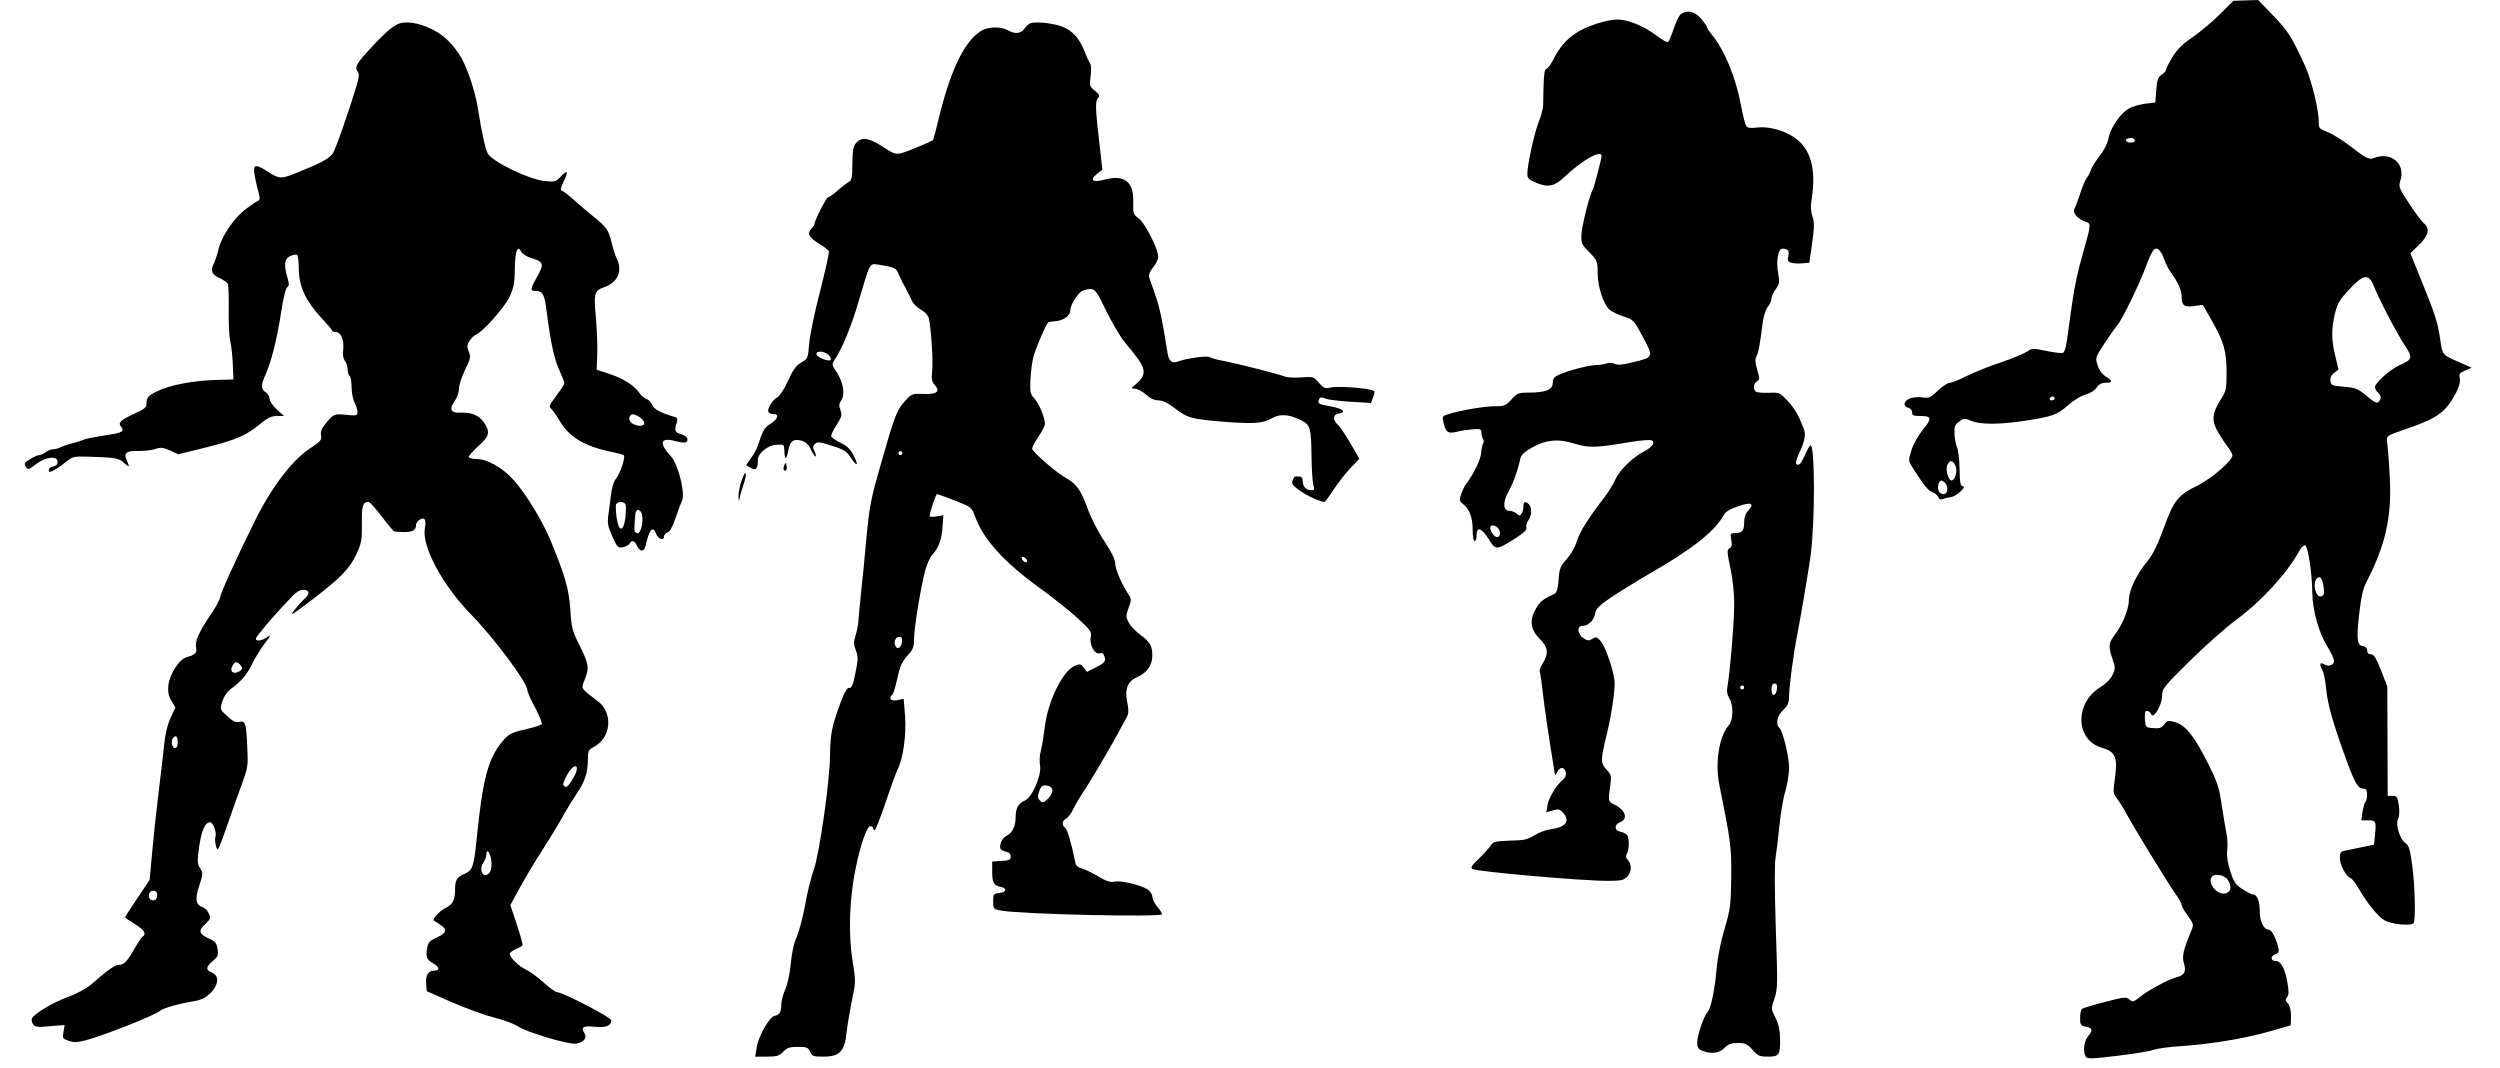
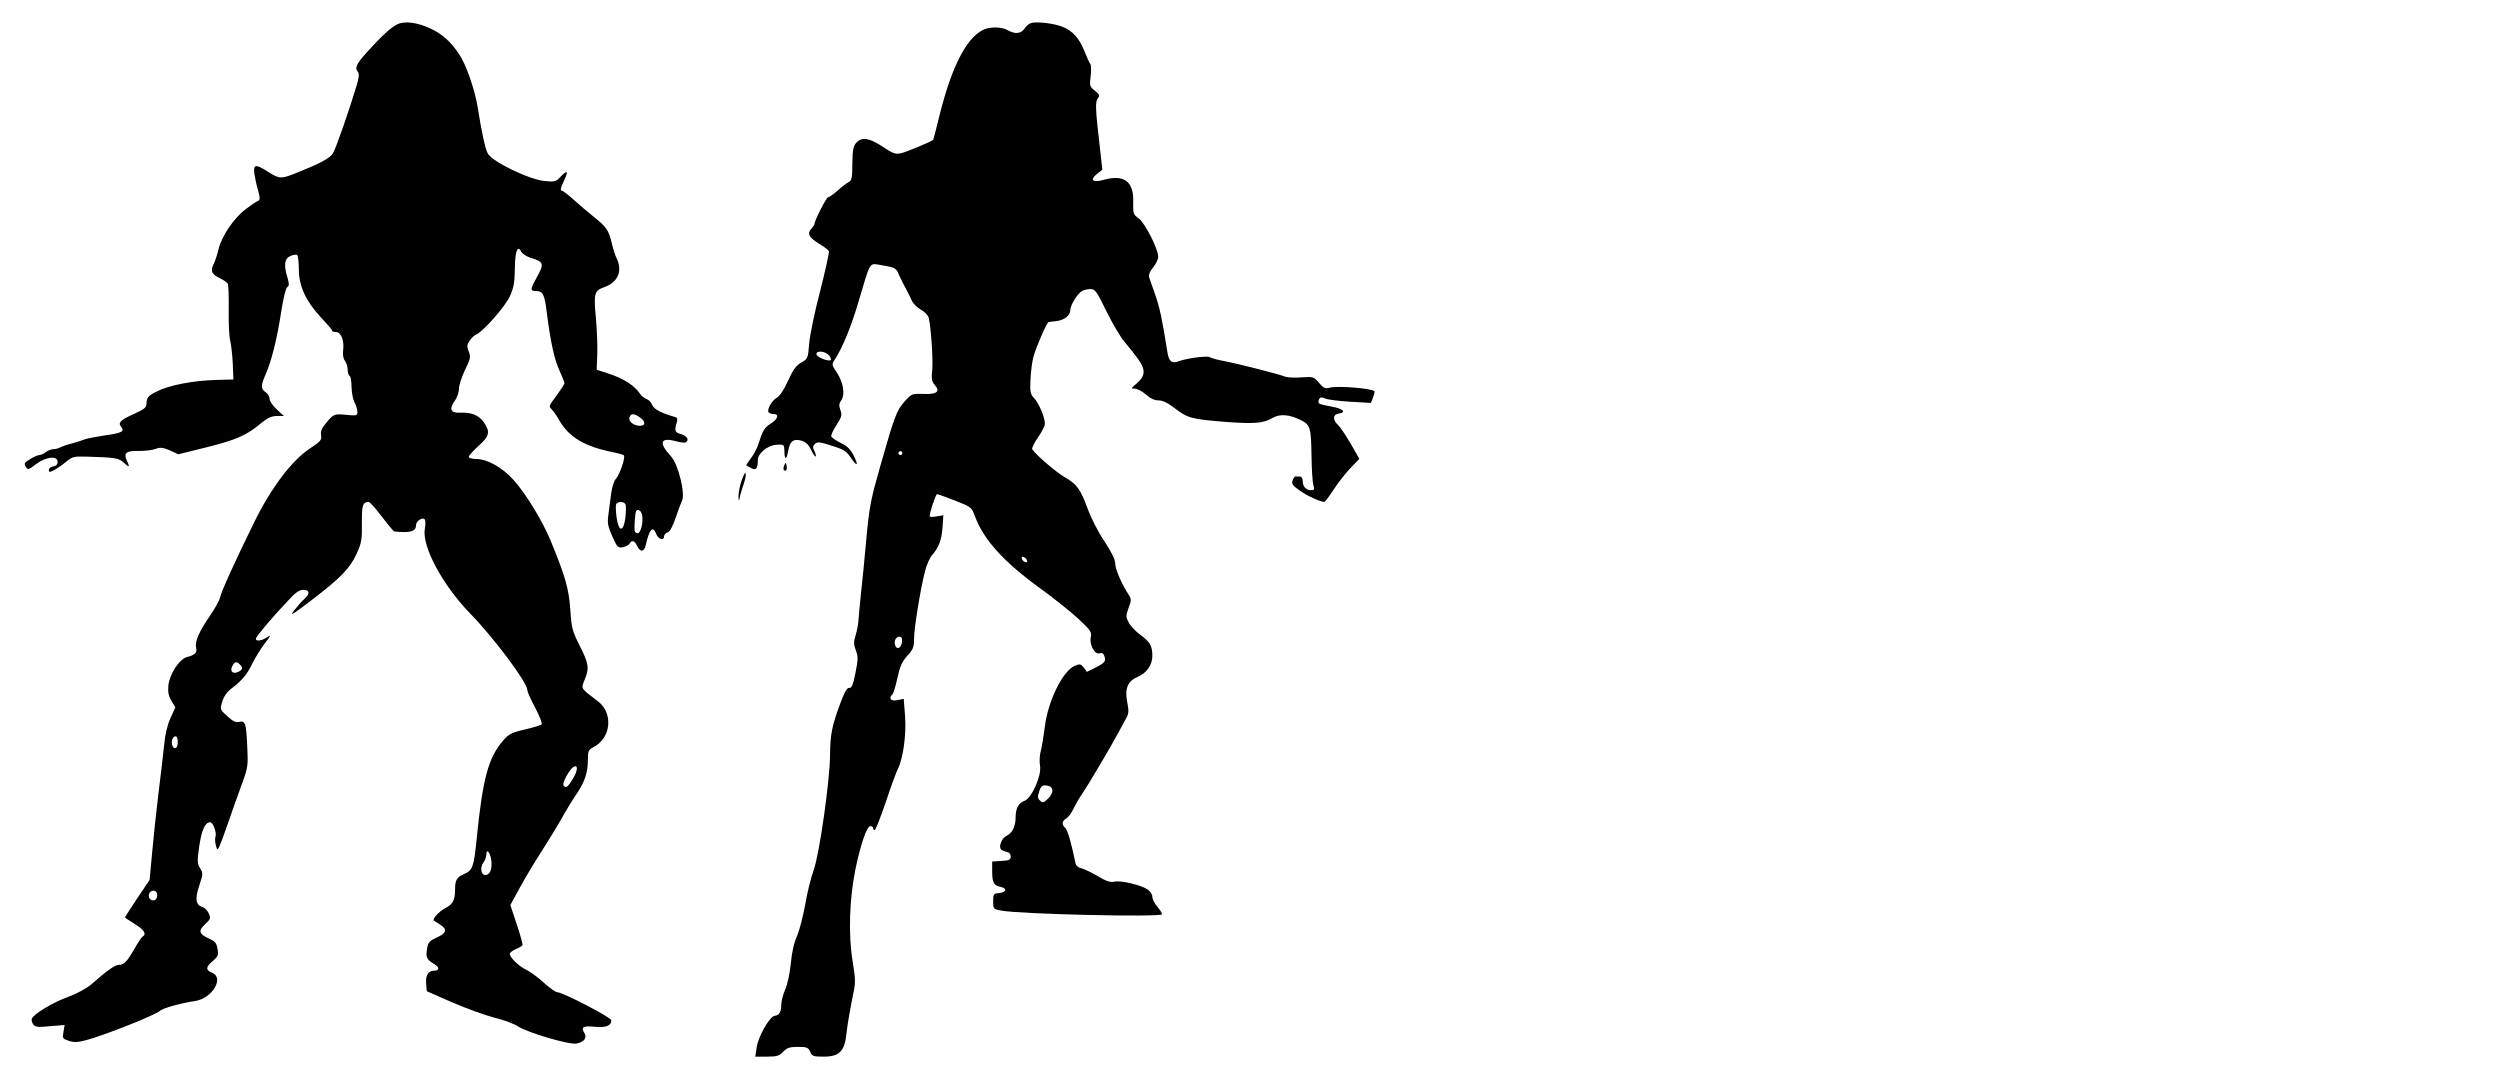
<svg xmlns="http://www.w3.org/2000/svg" version="1.0" width="1280pt" height="547pt" viewBox="0 0 1280 547" preserveAspectRatio="xMidYMid meet">
  <g transform="translate(0,547) scale(0.1,-0.1)" fill="#000000" stroke="none">
-     <path d="M11368 5399 c-37 -37 -100 -90 -140 -118 -53 -36 -82 -65 -106 -104 -17 -29 -32 -58 -32 -64 0 -6 -10 -17 -22 -25 -19 -13 -24 -27 -28 -79 l-5 -64 -52 -6 c-29 -4 -67 -15 -85 -26 -43 -24 -94 -101 -103 -153 -4 -24 -22 -60 -45 -88 -20 -27 -41 -59 -45 -73 -4 -13 -13 -31 -20 -39 -7 -8 -23 -44 -34 -80 -12 -36 -25 -72 -31 -81 -10 -19 20 -52 58 -64 28 -8 28 -16 -7 -139 -35 -124 -47 -178 -62 -281 -6 -44 -16 -118 -23 -165 -8 -62 -16 -86 -27 -88 -9 -1 -47 4 -85 12 -65 14 -71 13 -95 -4 -15 -10 -75 -35 -133 -55 -59 -19 -138 -51 -176 -70 -38 -19 -78 -35 -88 -35 -10 0 -37 -18 -60 -40 -36 -35 -47 -40 -75 -35 -17 3 -45 2 -62 -3 -36 -10 -46 -41 -16 -49 12 -3 21 -13 21 -24 0 -16 8 -19 45 -19 56 0 58 -13 7 -74 -21 -26 -46 -71 -55 -100 -17 -54 -17 -54 7 -93 60 -93 78 -114 100 -123 13 -4 26 -16 30 -25 4 -11 12 -15 24 -10 9 4 28 8 41 10 27 3 84 55 61 55 -12 0 -16 18 -17 90 -1 49 -7 99 -13 109 -5 11 -11 41 -13 66 -2 40 2 50 23 66 24 18 28 19 63 4 46 -19 143 -19 271 0 144 22 169 31 223 79 28 25 67 49 90 55 24 7 47 21 57 36 11 17 26 25 46 25 38 0 38 11 2 32 -18 11 -34 32 -42 57 -13 39 -12 40 35 113 27 40 56 82 66 93 24 28 110 204 144 295 33 90 47 109 69 91 8 -7 20 -29 27 -49 6 -20 22 -50 34 -67 35 -47 55 -92 55 -122 0 -47 13 -57 63 -50 l45 6 45 -78 c64 -113 77 -159 77 -267 0 -86 -2 -97 -30 -140 -42 -67 -47 -102 -20 -155 13 -24 36 -60 51 -80 16 -20 29 -43 29 -51 0 -26 -105 -117 -177 -153 -103 -51 -123 -77 -174 -217 -30 -83 -56 -136 -81 -167 -58 -70 -98 -152 -98 -202 0 -48 -33 -128 -75 -183 -29 -39 -31 -56 -9 -120 15 -44 15 -51 0 -82 -9 -20 -35 -46 -63 -63 -133 -82 -127 -272 10 -310 67 -19 80 -48 66 -151 -11 -78 -10 -84 10 -109 11 -14 32 -47 46 -73 37 -70 212 -355 251 -411 19 -26 34 -53 34 -60 0 -7 14 -32 32 -56 29 -41 31 -45 18 -75 -43 -104 -49 -132 -38 -169 13 -43 2 -61 -40 -71 -38 -10 -140 -64 -184 -99 -35 -28 -39 -29 -55 -15 -16 15 -27 14 -125 -12 -59 -15 -112 -31 -117 -35 -6 -3 -11 -24 -11 -46 0 -36 3 -40 30 -46 35 -7 37 -16 10 -50 -21 -27 -26 -78 -11 -103 8 -12 29 -12 159 4 83 10 167 23 189 31 21 7 85 16 143 19 149 10 328 40 450 75 58 17 106 31 107 31 2 0 3 21 3 47 0 29 -6 53 -16 65 -14 14 -14 20 -4 33 9 11 10 29 1 76 -12 72 -33 109 -61 109 -26 0 -26 27 1 35 16 6 19 12 14 33 -13 52 -34 92 -49 92 -25 0 -46 42 -46 93 0 52 -13 87 -33 87 -7 0 -32 12 -55 27 -36 23 -45 37 -63 93 -14 42 -19 79 -16 105 3 22 2 60 -3 85 -5 25 -16 91 -25 148 -12 88 -22 118 -70 213 -68 137 -114 195 -167 211 -37 11 -41 10 -57 -11 -14 -18 -25 -22 -57 -19 -38 3 -39 4 -42 46 -2 31 0 42 11 42 8 0 18 -8 21 -17 11 -28 56 48 56 94 0 37 8 47 143 180 78 77 185 172 237 210 129 95 260 238 323 353 9 17 23 30 29 28 15 -5 36 -142 37 -243 1 -90 33 -204 77 -275 19 -30 34 -63 34 -73 0 -23 -28 -33 -51 -18 -22 13 -25 1 -8 -32 7 -11 16 -58 20 -103 8 -78 39 -183 109 -373 31 -85 53 -125 70 -127 6 -1 15 -2 20 -3 12 -1 13 -53 1 -66 -5 -6 -11 -29 -15 -52 l-6 -43 34 0 c41 0 43 -5 36 -73 l-5 -52 -65 -13 c-36 -8 -75 -16 -87 -18 -18 -3 -23 -11 -23 -37 0 -35 31 -94 55 -103 8 -3 26 -27 41 -52 43 -76 97 -142 131 -163 33 -21 134 -31 150 -16 12 13 8 190 -7 301 -11 79 -17 99 -35 110 -28 19 -51 96 -37 123 7 12 8 40 4 69 -6 43 -10 49 -32 49 l-25 0 -1 280 -1 280 -32 83 c-25 63 -37 82 -52 82 -12 0 -19 7 -19 19 0 13 -8 21 -22 23 -30 4 -34 35 -18 173 9 78 19 123 36 155 96 184 130 331 120 528 -3 70 -9 148 -12 173 -6 52 -17 43 116 90 143 50 186 83 236 180 16 32 22 57 18 74 -5 20 -1 26 28 38 l33 14 -60 27 c-92 40 -89 36 -101 117 -12 87 -27 132 -99 309 l-54 133 44 43 c50 49 58 83 24 112 -11 9 -45 55 -75 101 -52 79 -54 85 -44 117 28 85 -48 150 -135 115 -25 -10 -39 -3 -125 63 -37 29 -88 60 -113 70 -41 15 -45 20 -45 49 2 59 -38 221 -71 292 -69 149 -84 173 -160 253 l-79 82 -63 -2 -64 -2 -67 -67z m-438 -650 c0 -12 -37 -12 -45 0 -3 5 3 11 12 13 21 5 33 0 33 -13z m1225 -746 c24 -62 119 -244 161 -307 38 -57 35 -68 -31 -96 -47 -21 -125 -90 -125 -112 0 -9 7 -21 15 -28 18 -15 19 -32 3 -48 -8 -8 -23 -1 -61 31 -46 38 -57 42 -116 47 -61 5 -66 7 -69 29 -3 16 4 30 19 42 l22 17 -16 68 c-21 84 -21 140 -2 219 12 50 24 71 72 122 75 81 102 84 128 16z m-1635 -573 c0 -5 -7 -10 -16 -10 -8 0 -12 5 -9 10 3 6 10 10 16 10 5 0 9 -4 9 -10z m-508 -345 c12 -26 -2 -75 -21 -75 -16 0 -32 60 -20 81 13 26 27 24 41 -6z m-54 -87 c20 -20 15 -58 -7 -58 -22 0 -34 25 -26 51 7 22 16 24 33 7z m1939 -535 c4 -31 2 -41 -11 -46 -28 -11 -49 66 -24 91 17 17 29 1 35 -45z m-493 -1495 c25 -35 20 -65 -10 -72 -44 -11 -97 58 -67 87 15 16 62 6 77 -15z" />
-     <path d="M8608 5400 c-9 -6 -26 -39 -38 -75 -12 -36 -25 -67 -30 -70 -5 -3 -33 13 -62 35 -62 47 -143 80 -197 80 -55 0 -159 -34 -213 -70 -50 -33 -84 -73 -116 -137 -12 -22 -27 -43 -34 -45 -12 -4 -15 -36 -17 -185 0 -17 -10 -55 -22 -85 -23 -57 -59 -222 -59 -268 0 -23 7 -30 48 -47 58 -24 91 -17 141 30 91 87 191 143 191 108 0 -14 -39 -162 -45 -172 -16 -24 -56 -186 -58 -229 -2 -46 1 -52 41 -92 40 -42 42 -46 42 -106 0 -69 29 -159 60 -187 11 -10 44 -26 72 -35 52 -17 54 -20 100 -106 55 -104 55 -103 -53 -129 -50 -13 -77 -15 -92 -8 -12 6 -31 7 -42 2 -11 -4 -36 -8 -55 -8 -37 -1 -147 -30 -192 -51 -21 -10 -28 -20 -28 -41 0 -34 -37 -49 -121 -49 -54 0 -61 -3 -90 -35 -29 -32 -37 -35 -86 -35 -53 0 -177 -21 -239 -41 -31 -10 -31 -11 -22 -49 12 -45 24 -52 70 -40 18 5 53 10 78 12 39 3 45 1 45 -17 0 -11 4 -26 8 -32 5 -7 5 -19 0 -25 -4 -7 -9 -30 -10 -50 -2 -32 -42 -112 -78 -158 -7 -8 -17 -31 -24 -50 -10 -31 -9 -36 9 -50 33 -25 50 -69 50 -131 0 -33 4 -59 10 -59 6 0 10 14 10 30 0 46 26 37 62 -20 36 -58 38 -58 134 2 47 30 63 45 59 57 -3 10 2 26 10 37 18 23 19 66 3 82 -18 18 -28 14 -28 -10 0 -13 -4 -29 -9 -37 -8 -13 -12 -13 -27 0 -9 8 -27 14 -38 14 -31 0 -32 45 -3 97 23 40 48 108 61 170 4 18 21 35 59 56 73 41 134 47 220 20 75 -22 107 -21 285 9 51 8 99 12 107 9 23 -9 6 -35 -37 -57 -58 -30 -126 -96 -147 -143 -10 -23 -33 -61 -52 -86 -89 -116 -131 -183 -145 -230 -9 -30 -31 -68 -52 -92 -33 -36 -38 -48 -42 -106 -3 -44 -10 -67 -20 -72 -61 -28 -76 -40 -98 -80 -33 -59 -25 -106 23 -153 41 -40 45 -74 14 -123 -11 -19 -18 -37 -16 -41 3 -5 10 -53 16 -108 10 -85 23 -177 58 -395 5 -33 6 -34 16 -12 6 13 18 21 26 20 23 -5 25 -44 4 -60 -31 -22 -74 -93 -80 -131 l-6 -36 34 10 c29 8 36 6 52 -12 37 -45 16 -73 -64 -85 -24 -3 -62 -17 -83 -31 -33 -21 -53 -26 -124 -27 -78 -3 -87 -5 -101 -27 -9 -13 -36 -43 -61 -67 -34 -32 -42 -44 -31 -51 21 -14 559 -61 693 -61 65 0 81 3 98 20 24 24 26 65 5 86 -11 11 -12 20 -5 34 14 26 12 86 -2 98 -7 5 -22 12 -33 14 -30 5 -31 36 -1 48 44 16 29 63 -29 91 -32 15 -32 17 -19 107 5 38 3 47 -21 72 -30 32 -30 49 -2 165 28 111 49 256 43 293 -10 67 -48 173 -70 199 -20 23 -25 24 -43 12 -18 -11 -25 -10 -48 5 -28 19 -32 61 -5 61 32 1 59 26 66 60 5 28 18 42 78 83 39 27 130 83 202 125 220 126 337 219 382 304 7 13 34 29 72 41 66 23 85 15 51 -22 -14 -15 -21 -35 -21 -63 0 -42 -11 -53 -52 -53 -18 0 -19 -4 -14 -34 5 -26 3 -37 -9 -43 -14 -8 -13 -19 5 -103 12 -58 20 -132 19 -190 0 -91 -22 -349 -35 -418 -4 -21 -1 -40 10 -57 22 -34 21 -113 -3 -139 -49 -55 -71 -193 -48 -304 59 -295 62 -314 61 -472 -2 -143 -4 -163 -34 -265 -20 -66 -36 -148 -41 -205 -9 -106 -28 -200 -46 -221 -21 -25 -53 -119 -53 -155 0 -28 5 -36 26 -44 46 -18 89 -12 114 15 18 19 33 25 68 25 37 0 48 -5 75 -35 27 -31 36 -35 79 -35 58 0 63 8 62 95 -1 41 -8 74 -24 105 -22 44 -23 45 -5 97 17 48 17 74 7 360 -6 191 -7 329 -1 363 5 30 14 105 20 165 6 61 19 139 30 174 10 35 19 89 19 120 0 57 -31 186 -50 205 -20 20 -11 62 20 91 24 23 30 37 30 70 0 44 22 214 40 305 21 108 61 346 71 420 22 178 22 560 -1 560 -4 0 -17 -22 -29 -50 -21 -48 -34 -60 -45 -42 -3 5 6 31 19 59 26 58 32 89 20 118 -28 73 -47 105 -83 143 -39 42 -42 43 -94 41 -30 -1 -60 1 -66 5 -17 10 -15 43 4 54 14 8 14 14 1 59 -11 37 -12 54 -4 69 10 18 18 58 33 179 4 28 15 61 25 74 11 13 19 32 19 43 0 10 10 32 22 48 19 26 20 35 12 83 -10 52 -2 111 15 122 5 3 17 2 26 -1 13 -5 15 -14 11 -35 -5 -24 -2 -30 18 -35 13 -3 38 -4 57 -2 l33 3 14 99 c11 81 12 107 2 137 -9 26 -10 55 -4 91 24 155 -6 260 -92 316 -55 37 -132 56 -189 49 -28 -4 -47 -2 -53 6 -6 7 -18 53 -27 102 -27 149 -86 290 -151 368 -13 16 -24 33 -24 37 0 5 -14 25 -31 45 -32 36 -66 45 -101 25z m-940 -2632 c17 -17 15 -48 -3 -48 -14 0 -35 29 -35 49 0 15 23 14 38 -1z m1430 -825 c-4 -39 -28 -42 -28 -4 0 21 5 31 16 31 11 0 14 -8 12 -27z m-168 7 c0 -5 -4 -10 -10 -10 -5 0 -10 5 -10 10 0 6 5 10 10 10 6 0 10 -4 10 -10z" />
    <path d="M2035 5346 c-32 -15 -80 -59 -156 -143 -53 -59 -64 -80 -48 -99 9 -11 8 -28 -5 -72 -40 -132 -107 -325 -122 -348 -17 -25 -65 -51 -183 -98 -81 -33 -90 -33 -148 4 -64 41 -76 39 -71 -7 3 -21 11 -60 19 -87 11 -39 11 -50 1 -54 -7 -2 -35 -21 -63 -42 -61 -46 -123 -137 -140 -205 -6 -28 -18 -62 -25 -77 -18 -35 -10 -53 31 -72 19 -9 37 -22 41 -28 4 -6 6 -66 5 -133 -1 -68 2 -140 8 -161 5 -22 11 -75 13 -118 l3 -79 -80 -2 c-127 -3 -250 -27 -316 -61 -40 -20 -49 -31 -49 -62 0 -18 -12 -28 -64 -51 -70 -32 -83 -45 -66 -66 20 -24 4 -32 -82 -44 -46 -7 -92 -16 -103 -20 -11 -5 -40 -14 -65 -21 -25 -6 -53 -16 -62 -21 -10 -5 -26 -9 -36 -9 -10 0 -27 -7 -38 -15 -10 -8 -25 -15 -33 -15 -7 0 -29 -9 -47 -21 -29 -17 -32 -23 -22 -39 11 -17 14 -16 53 14 51 38 110 44 110 11 0 -13 -8 -21 -22 -23 -13 -2 -23 -10 -23 -18 0 -13 4 -13 29 0 16 9 43 28 61 43 30 25 40 27 104 25 145 -4 165 -7 191 -32 28 -26 31 -23 13 15 -16 36 0 48 63 46 30 0 67 4 84 10 25 10 39 8 75 -7 l43 -20 149 37 c151 38 202 61 277 124 32 26 52 35 79 35 l36 0 -37 34 c-20 18 -37 43 -37 55 0 11 -9 26 -20 33 -25 16 -25 34 -1 89 31 69 59 183 80 318 11 72 24 127 32 131 10 7 10 16 1 48 -20 65 -16 97 14 111 14 6 30 9 35 6 5 -4 9 -36 9 -73 0 -87 36 -164 113 -247 31 -33 57 -63 57 -67 0 -5 9 -8 20 -8 26 0 43 -43 37 -92 -3 -23 0 -44 9 -55 7 -10 14 -30 14 -45 0 -15 5 -30 10 -33 6 -3 10 -30 10 -58 1 -29 7 -63 15 -77 8 -14 14 -35 15 -47 0 -22 -3 -22 -57 -17 -63 6 -65 5 -106 -45 -20 -24 -27 -41 -23 -60 4 -23 -2 -31 -57 -67 -92 -60 -200 -203 -286 -379 -99 -201 -169 -356 -175 -386 -3 -14 -26 -56 -52 -93 -56 -82 -77 -132 -70 -161 7 -26 -6 -39 -46 -49 -39 -9 -90 -87 -96 -146 -3 -34 1 -54 16 -79 l20 -33 -25 -54 c-16 -35 -28 -85 -33 -142 -5 -48 -18 -159 -29 -247 -11 -88 -25 -223 -32 -300 l-13 -140 -63 -94 c-35 -52 -63 -96 -63 -98 0 -2 23 -17 50 -34 48 -29 61 -51 41 -64 -6 -3 -24 -30 -41 -60 -38 -67 -55 -85 -81 -85 -20 0 -57 -26 -143 -101 -24 -20 -73 -47 -117 -63 -78 -28 -176 -87 -186 -112 -3 -8 1 -21 8 -30 10 -13 26 -14 86 -8 l74 6 -6 -35 c-6 -33 -5 -35 27 -46 26 -9 46 -8 88 3 94 25 354 128 380 151 16 14 102 38 180 50 88 14 150 120 85 145 -33 13 -32 30 5 60 26 22 29 29 24 61 -5 31 -13 40 -45 54 -51 23 -55 40 -18 74 27 25 29 30 18 54 -7 15 -20 29 -31 32 -36 12 -41 41 -18 110 20 60 20 65 5 89 -15 23 -16 35 -5 113 13 85 30 123 56 123 15 0 35 -55 27 -75 -3 -8 -2 -27 2 -42 6 -25 8 -26 17 -10 5 10 27 68 48 130 21 62 53 150 70 197 29 79 31 92 26 185 -5 121 -10 137 -41 129 -18 -4 -33 3 -61 29 -38 34 -38 35 -26 75 9 28 25 51 50 69 52 40 78 71 105 128 14 28 41 72 62 100 34 44 35 47 12 32 -29 -19 -57 -22 -57 -7 0 10 85 111 167 197 35 39 56 53 76 53 33 0 35 -20 6 -46 -12 -10 -35 -37 -53 -59 -26 -33 -11 -24 89 52 150 115 196 162 231 238 24 53 28 71 27 155 -1 93 4 109 34 110 7 0 37 -34 68 -75 31 -41 60 -75 63 -76 83 -9 112 0 112 32 0 22 35 44 45 29 4 -6 4 -27 0 -48 -15 -91 91 -288 234 -435 121 -124 291 -352 291 -390 0 -9 18 -50 41 -92 22 -43 37 -80 32 -84 -4 -4 -43 -16 -86 -26 -69 -16 -83 -24 -113 -59 -74 -87 -103 -193 -134 -506 -14 -140 -21 -157 -64 -175 -37 -16 -46 -31 -46 -78 0 -56 -11 -77 -51 -97 -32 -17 -68 -57 -57 -64 2 -1 15 -10 30 -19 40 -25 35 -45 -16 -67 -37 -17 -44 -25 -49 -55 -8 -46 -3 -57 33 -79 32 -18 32 -36 1 -36 -28 0 -43 -25 -39 -67 l3 -38 130 -57 c72 -31 168 -66 215 -78 47 -11 102 -32 122 -45 49 -32 265 -96 300 -88 39 8 55 29 40 54 -19 30 -7 38 53 32 56 -6 85 5 85 33 0 15 -250 144 -277 144 -9 0 -39 22 -68 48 -29 27 -70 57 -91 67 -38 18 -83 62 -84 81 0 6 14 17 30 24 17 7 32 16 35 20 3 4 -11 52 -29 107 l-33 99 49 90 c27 49 75 130 107 179 32 50 79 126 104 170 24 44 61 104 81 133 41 61 56 108 56 174 0 42 3 49 29 63 90 46 102 173 23 234 -92 70 -87 63 -69 110 25 60 22 81 -24 173 -38 75 -43 91 -49 187 -8 109 -26 171 -100 351 -41 100 -127 242 -190 312 -57 64 -135 108 -192 108 -21 0 -38 5 -38 11 0 6 23 31 50 56 56 50 61 71 28 120 -26 37 -64 53 -123 50 -48 -2 -57 18 -26 62 12 16 21 44 21 61 0 18 14 61 31 96 28 57 30 67 19 94 -10 25 -10 34 4 55 10 15 25 29 34 32 34 14 145 139 171 193 21 45 26 71 27 143 1 92 14 125 33 88 6 -11 29 -26 51 -32 63 -19 67 -30 31 -94 -37 -66 -38 -75 -7 -75 35 0 44 -17 55 -105 19 -153 39 -245 65 -301 14 -31 26 -61 26 -66 0 -5 -19 -34 -41 -64 -36 -47 -40 -56 -27 -67 8 -7 27 -33 41 -58 49 -86 128 -134 269 -163 31 -6 59 -14 62 -17 10 -9 -21 -99 -41 -121 -10 -11 -20 -44 -24 -76 -4 -31 -10 -80 -14 -107 -6 -43 -3 -60 20 -111 25 -56 29 -60 53 -56 15 3 31 11 35 18 12 21 26 17 39 -11 15 -33 36 -32 44 3 18 82 37 103 54 58 10 -27 40 -36 40 -12 0 8 8 17 18 20 12 4 26 30 41 74 12 37 27 75 32 86 20 35 -18 189 -56 230 -63 68 -54 98 21 78 25 -7 50 -10 55 -7 19 12 8 32 -23 42 -33 9 -36 17 -23 60 5 15 3 24 -6 27 -77 22 -111 41 -120 63 -5 14 -18 27 -29 30 -10 3 -26 16 -34 28 -26 40 -84 77 -154 100 l-67 22 3 78 c2 43 -2 127 -7 188 -12 123 -8 139 41 156 72 25 97 83 65 149 -8 15 -19 52 -26 82 -15 63 -27 79 -96 134 -28 22 -70 59 -95 81 -25 23 -52 44 -60 47 -13 4 -11 13 7 51 25 52 19 60 -18 21 -22 -24 -29 -26 -79 -21 -80 7 -272 100 -293 142 -13 26 -29 97 -52 240 -15 90 -60 219 -96 270 -43 63 -83 99 -141 127 -68 33 -134 42 -173 24z m1240 -2012 c31 -21 32 -44 2 -44 -33 0 -62 23 -54 44 8 20 21 20 52 0z m-72 -447 c3 -8 2 -38 -1 -68 -10 -75 -34 -74 -45 1 -4 30 -5 60 -3 67 7 17 42 17 49 0z m85 -57 c6 -38 -8 -90 -23 -90 -8 0 -15 6 -16 13 -2 26 3 92 8 100 9 15 28 1 31 -23z m-2060 -762 c17 -17 15 -26 -6 -37 -28 -15 -47 1 -33 28 13 24 22 26 39 9z m-318 -398 c0 -20 -5 -30 -15 -30 -15 0 -21 40 -8 53 14 15 23 6 23 -23z m2025 -184 c-27 -46 -39 -55 -50 -36 -7 11 30 79 49 92 26 17 26 -14 1 -56z m-419 -425 c4 -44 -8 -71 -32 -71 -21 0 -27 38 -10 62 9 12 16 31 16 41 0 38 22 10 26 -32z m-1713 -163 c6 -19 -3 -38 -18 -38 -18 0 -28 17 -21 35 7 18 33 20 39 3z" />
    <path d="M5283 5353 c-12 -2 -29 -15 -37 -29 -19 -27 -48 -30 -86 -9 -32 19 -94 19 -129 1 -86 -45 -160 -192 -221 -438 -16 -67 -31 -122 -32 -124 -9 -9 -139 -63 -166 -69 -27 -6 -42 0 -93 34 -69 46 -107 51 -135 20 -15 -17 -19 -37 -20 -106 0 -74 -3 -87 -20 -96 -10 -5 -36 -25 -57 -44 -20 -18 -42 -33 -47 -33 -9 0 -70 -120 -70 -137 0 -4 -7 -14 -16 -24 -23 -25 -12 -45 40 -77 25 -15 47 -32 50 -38 2 -7 -18 -99 -45 -205 -28 -106 -53 -227 -56 -269 -6 -74 -7 -77 -40 -96 -27 -15 -42 -36 -68 -93 -21 -47 -43 -79 -57 -87 -26 -14 -52 -60 -43 -75 4 -5 15 -9 26 -9 30 0 22 -26 -15 -49 -32 -20 -41 -35 -65 -110 -6 -19 -23 -50 -37 -68 -14 -19 -24 -35 -23 -36 2 -1 14 -7 26 -14 24 -13 33 -2 33 41 0 35 50 76 96 79 38 2 39 1 40 -30 0 -48 11 -50 19 -4 9 52 26 66 68 55 23 -7 37 -20 50 -48 10 -21 21 -36 23 -33 3 3 0 15 -6 27 -10 18 -9 25 2 37 13 12 24 11 86 -9 62 -19 76 -28 98 -61 33 -50 42 -42 14 12 -15 30 -33 48 -65 63 -24 12 -46 27 -49 33 -2 7 10 33 27 59 27 42 29 52 20 76 -8 23 -8 33 4 50 21 30 11 91 -22 142 -27 40 -27 42 -11 67 41 62 87 176 126 311 55 187 52 182 98 175 88 -15 89 -15 105 -53 9 -20 25 -53 36 -72 10 -19 25 -47 31 -62 7 -14 27 -34 46 -44 18 -10 35 -28 39 -41 12 -50 23 -216 18 -268 -5 -44 -2 -59 12 -75 31 -34 13 -50 -56 -47 -60 2 -62 1 -98 -39 -41 -47 -51 -74 -125 -334 -47 -164 -55 -205 -70 -365 -9 -99 -21 -227 -28 -285 -6 -58 -12 -121 -13 -140 -1 -19 -8 -53 -15 -75 -10 -34 -9 -47 2 -75 12 -31 12 -45 -2 -115 -12 -62 -20 -79 -32 -77 -11 2 -24 -21 -46 -80 -42 -113 -51 -158 -52 -258 0 -129 -54 -511 -84 -595 -14 -38 -34 -119 -44 -180 -11 -60 -30 -132 -42 -160 -15 -31 -26 -83 -31 -138 -5 -50 -17 -108 -29 -134 -11 -25 -20 -60 -20 -77 0 -38 -9 -53 -34 -57 -27 -5 -85 -108 -92 -163 l-7 -46 60 0 c51 0 63 4 83 25 19 20 33 25 75 25 46 0 53 -3 63 -25 10 -23 17 -25 70 -25 80 0 107 28 116 120 4 36 16 109 27 164 21 97 21 100 4 208 -22 134 -16 313 14 463 26 129 59 225 77 225 8 0 14 -4 14 -10 0 -5 4 -10 8 -10 5 0 30 64 57 143 26 78 54 155 62 170 27 54 44 175 37 270 l-7 89 -33 -7 c-35 -6 -46 9 -24 31 5 5 16 43 25 83 12 58 23 82 50 113 30 32 35 45 35 87 0 54 32 253 56 346 8 33 25 71 38 85 33 37 48 78 52 144 l4 58 -35 -6 c-19 -4 -35 -3 -35 2 0 19 31 112 38 112 4 0 45 -15 92 -33 83 -33 85 -34 102 -81 45 -121 148 -234 336 -370 68 -49 155 -119 193 -154 62 -58 69 -68 64 -93 -9 -39 20 -92 45 -84 13 4 20 0 25 -16 8 -25 2 -33 -50 -59 l-40 -20 -16 22 c-15 19 -20 20 -46 9 -61 -25 -137 -179 -153 -309 -6 -48 -15 -104 -21 -126 -6 -21 -8 -55 -4 -76 9 -51 -42 -165 -79 -180 -31 -11 -46 -39 -46 -84 0 -47 -17 -81 -46 -95 -25 -11 -43 -57 -28 -71 5 -4 18 -10 29 -12 12 -2 20 -11 20 -23 0 -17 -8 -21 -47 -23 l-48 -3 0 -53 c0 -55 9 -71 44 -77 34 -7 29 -27 -6 -31 -31 -3 -33 -5 -33 -43 0 -38 1 -40 40 -47 96 -19 825 -35 825 -19 0 5 -11 23 -25 39 -14 17 -25 39 -25 51 0 11 -11 28 -24 37 -36 23 -135 47 -169 40 -22 -5 -43 2 -86 28 -31 18 -68 36 -83 40 -18 4 -29 14 -32 29 -21 102 -40 168 -52 178 -19 16 -17 36 5 48 10 6 26 27 36 48 10 21 30 56 45 78 34 49 147 241 186 314 16 29 35 65 43 79 10 19 11 36 2 79 -13 67 3 106 53 127 47 20 76 61 76 108 0 51 -12 72 -63 109 -23 17 -49 44 -58 62 -15 28 -15 34 -1 74 15 38 15 46 2 66 -37 56 -70 133 -70 161 0 21 -18 58 -55 114 -31 45 -69 120 -86 167 -37 101 -56 127 -120 163 -42 25 -148 115 -164 142 -3 5 10 33 30 61 19 28 35 59 35 69 0 32 -30 104 -54 130 -21 22 -23 33 -20 98 2 41 9 92 15 115 13 48 69 177 78 178 3 1 21 3 40 5 41 5 71 29 71 57 0 25 37 84 60 97 10 6 30 10 44 10 23 0 32 -13 81 -114 31 -62 72 -133 93 -157 21 -24 53 -65 71 -90 38 -54 35 -85 -11 -124 -28 -23 -28 -25 -8 -25 12 0 38 -13 57 -30 22 -20 44 -30 65 -30 21 0 48 -13 84 -41 65 -50 85 -55 257 -69 150 -11 195 -8 244 21 37 21 87 17 145 -13 47 -23 51 -39 53 -188 1 -63 5 -127 9 -142 7 -24 5 -28 -11 -28 -26 0 -43 19 -43 47 0 14 -6 23 -15 23 -8 0 -18 0 -22 1 -4 0 -11 -9 -15 -21 -6 -17 0 -26 37 -52 37 -27 105 -57 126 -58 3 0 24 28 47 63 22 34 61 84 86 110 l46 48 -45 78 c-25 43 -54 86 -65 96 -27 24 -26 53 2 57 44 6 27 25 -33 36 -70 13 -74 15 -66 36 5 13 12 14 34 5 15 -6 74 -13 130 -16 l102 -6 11 28 c6 15 9 30 7 32 -15 15 -190 29 -229 18 -23 -6 -32 -2 -55 25 -26 31 -29 32 -87 28 -34 -3 -71 -1 -84 3 -39 15 -245 67 -312 80 -36 6 -70 16 -76 20 -11 9 -117 -5 -160 -21 -34 -13 -50 -1 -57 48 -26 164 -39 227 -62 292 -14 41 -29 83 -32 92 -3 11 5 30 21 49 14 17 26 41 26 54 0 40 -67 172 -99 196 -29 21 -30 26 -29 84 4 105 -46 143 -148 115 -58 -17 -77 -2 -38 29 l28 22 -13 117 c-23 196 -24 231 -10 249 11 13 9 19 -15 38 -27 22 -28 26 -22 75 4 28 3 57 -2 63 -5 7 -19 37 -31 68 -25 63 -59 101 -111 122 -39 16 -124 27 -157 20z m-1039 -1702 c10 -10 13 -22 8 -25 -14 -8 -72 17 -72 31 0 20 45 15 64 -6z m376 -501 c0 -5 -4 -10 -10 -10 -5 0 -10 5 -10 10 0 6 5 10 10 10 6 0 10 -4 10 -10z m638 -549 c3 -8 -1 -12 -9 -9 -7 2 -15 10 -17 17 -3 8 1 12 9 9 7 -2 15 -10 17 -17z m-640 -418 c-3 -30 -25 -42 -34 -19 -9 22 2 46 21 46 12 0 15 -8 13 -27z m770 -758 c2 -12 -8 -31 -23 -45 -23 -21 -27 -22 -40 -9 -13 12 -13 21 -4 48 9 27 16 32 38 29 17 -2 27 -10 29 -23z" />
    <path d="M4015 3087 c-4 -10 -5 -21 -1 -24 10 -10 18 4 13 24 -4 17 -4 17 -12 0z" />
-     <path d="M3798 3012 c-10 -27 -17 -65 -17 -83 1 -27 3 -28 6 -9 2 14 11 44 19 67 9 24 14 50 12 59 -2 8 -11 -7 -20 -34z" />
+     <path d="M3798 3012 c-10 -27 -17 -65 -17 -83 1 -27 3 -28 6 -9 2 14 11 44 19 67 9 24 14 50 12 59 -2 8 -11 -7 -20 -34" />
  </g>
</svg>